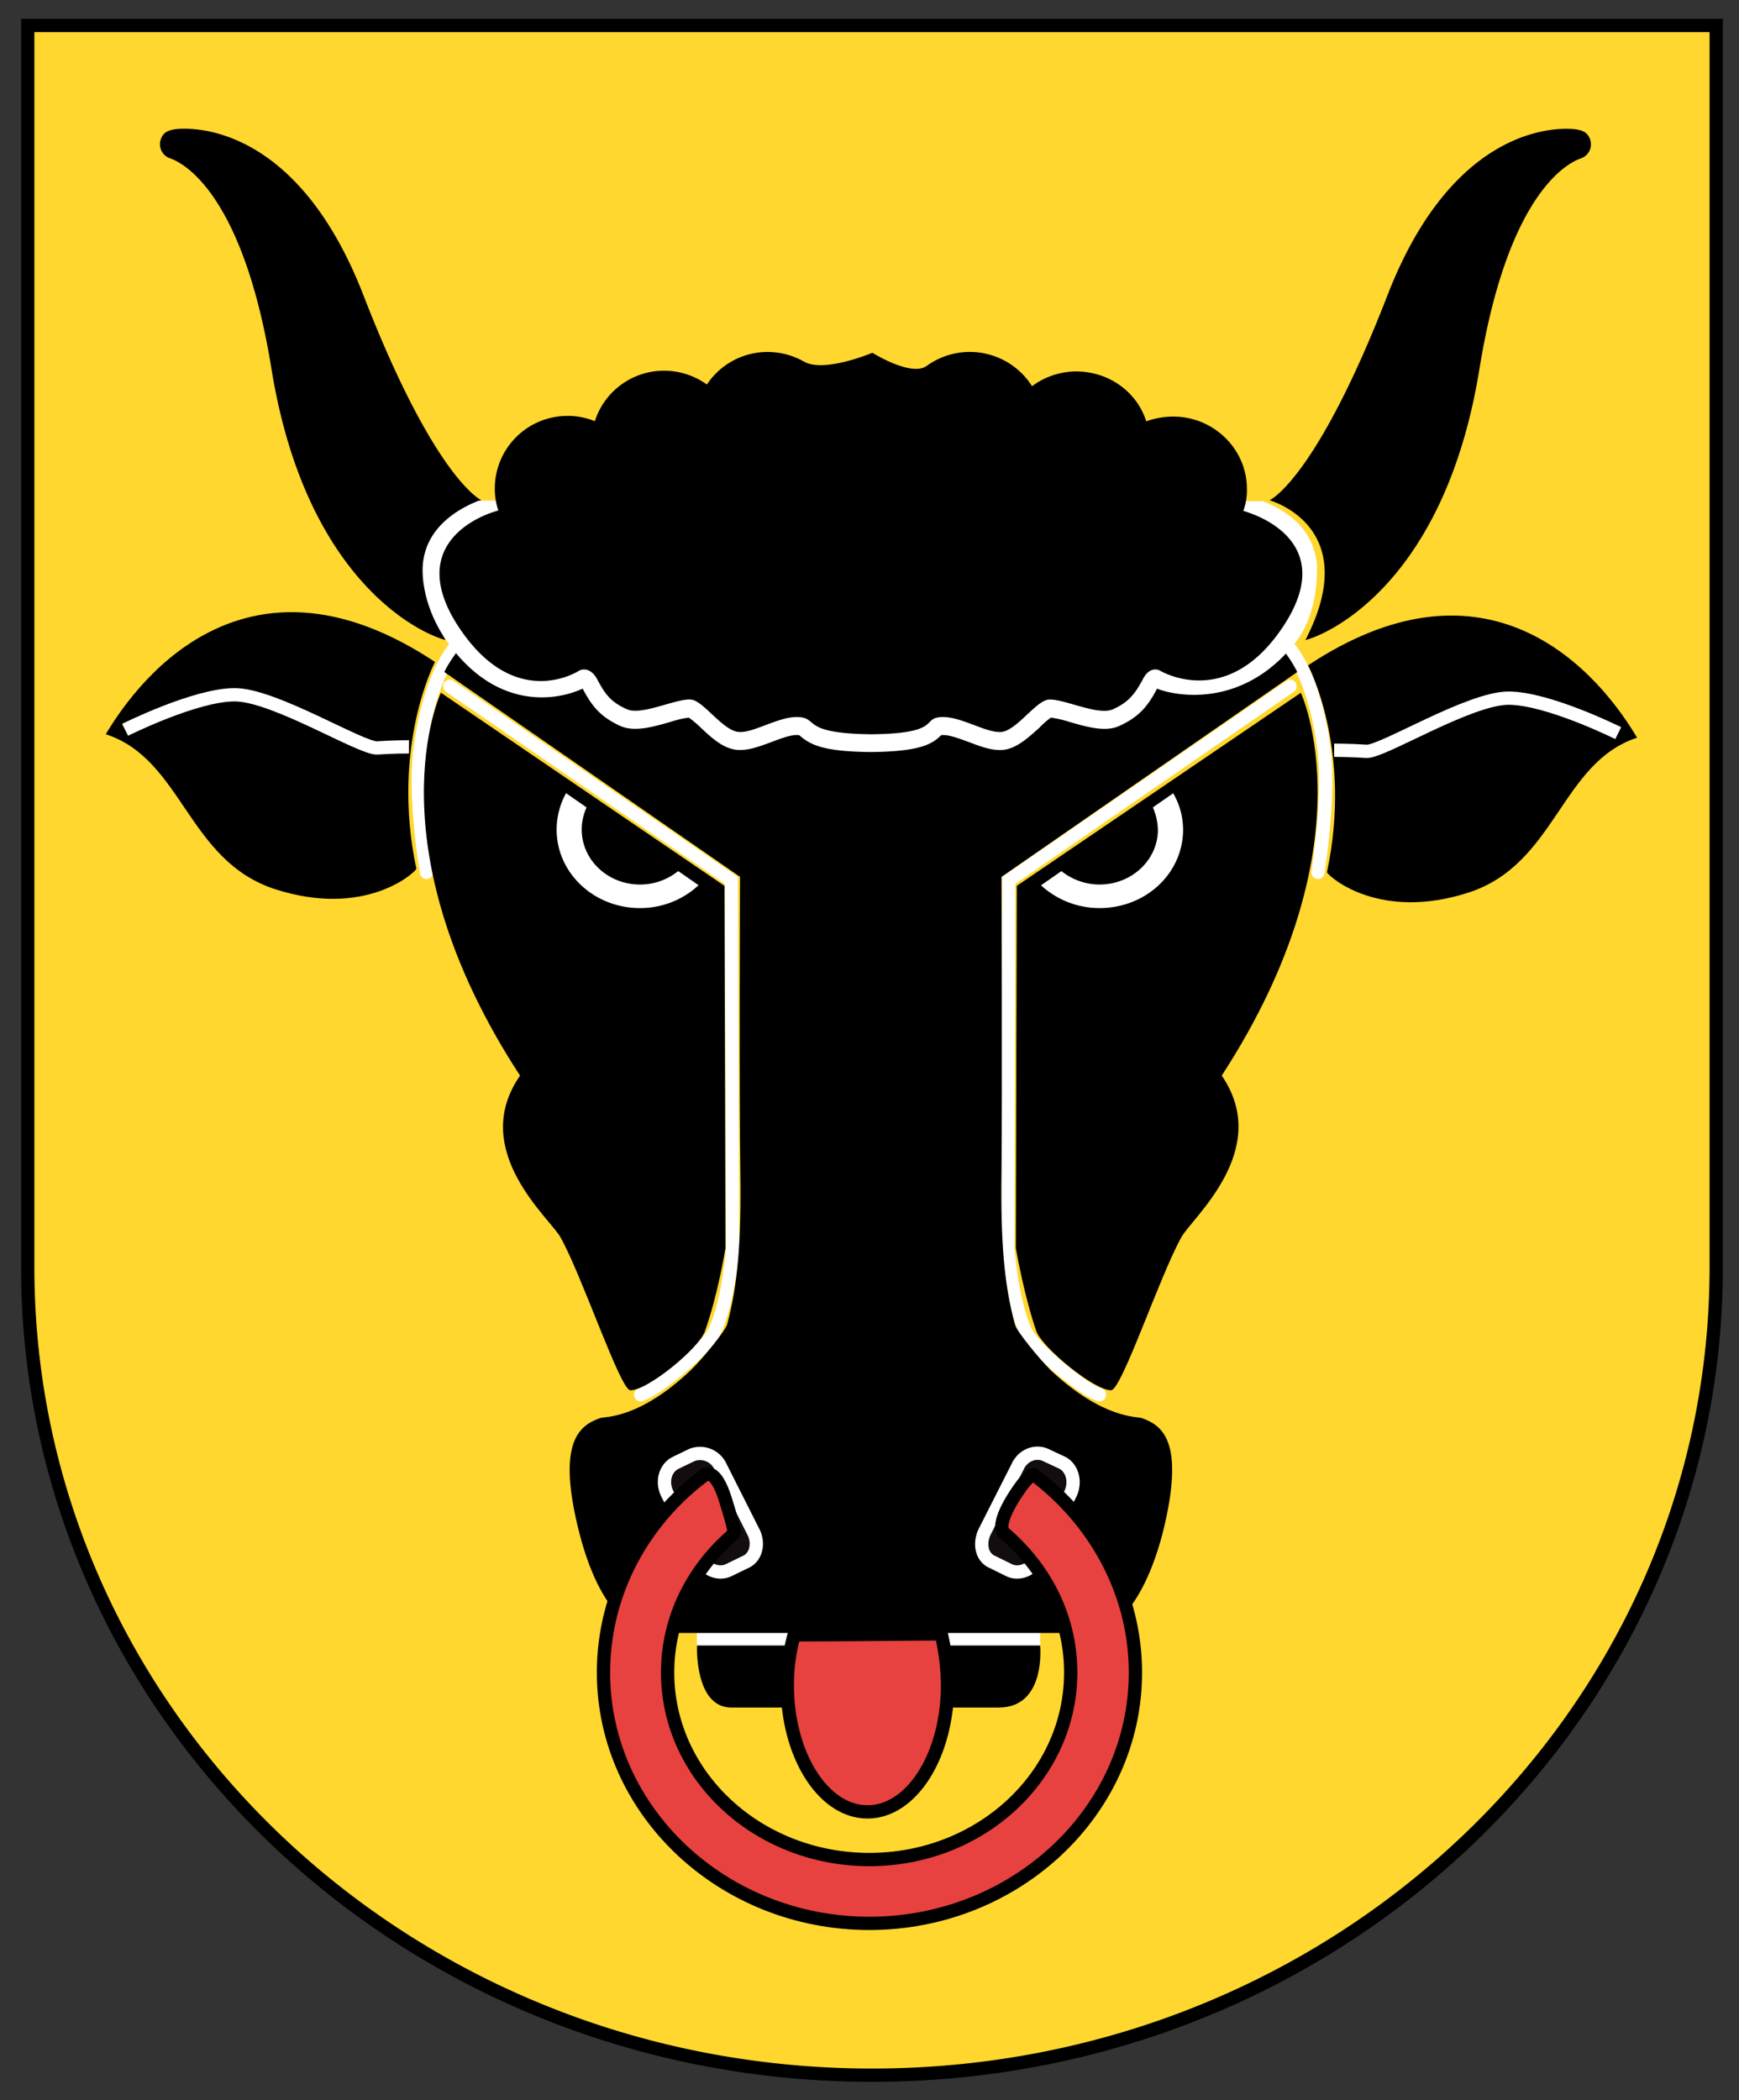
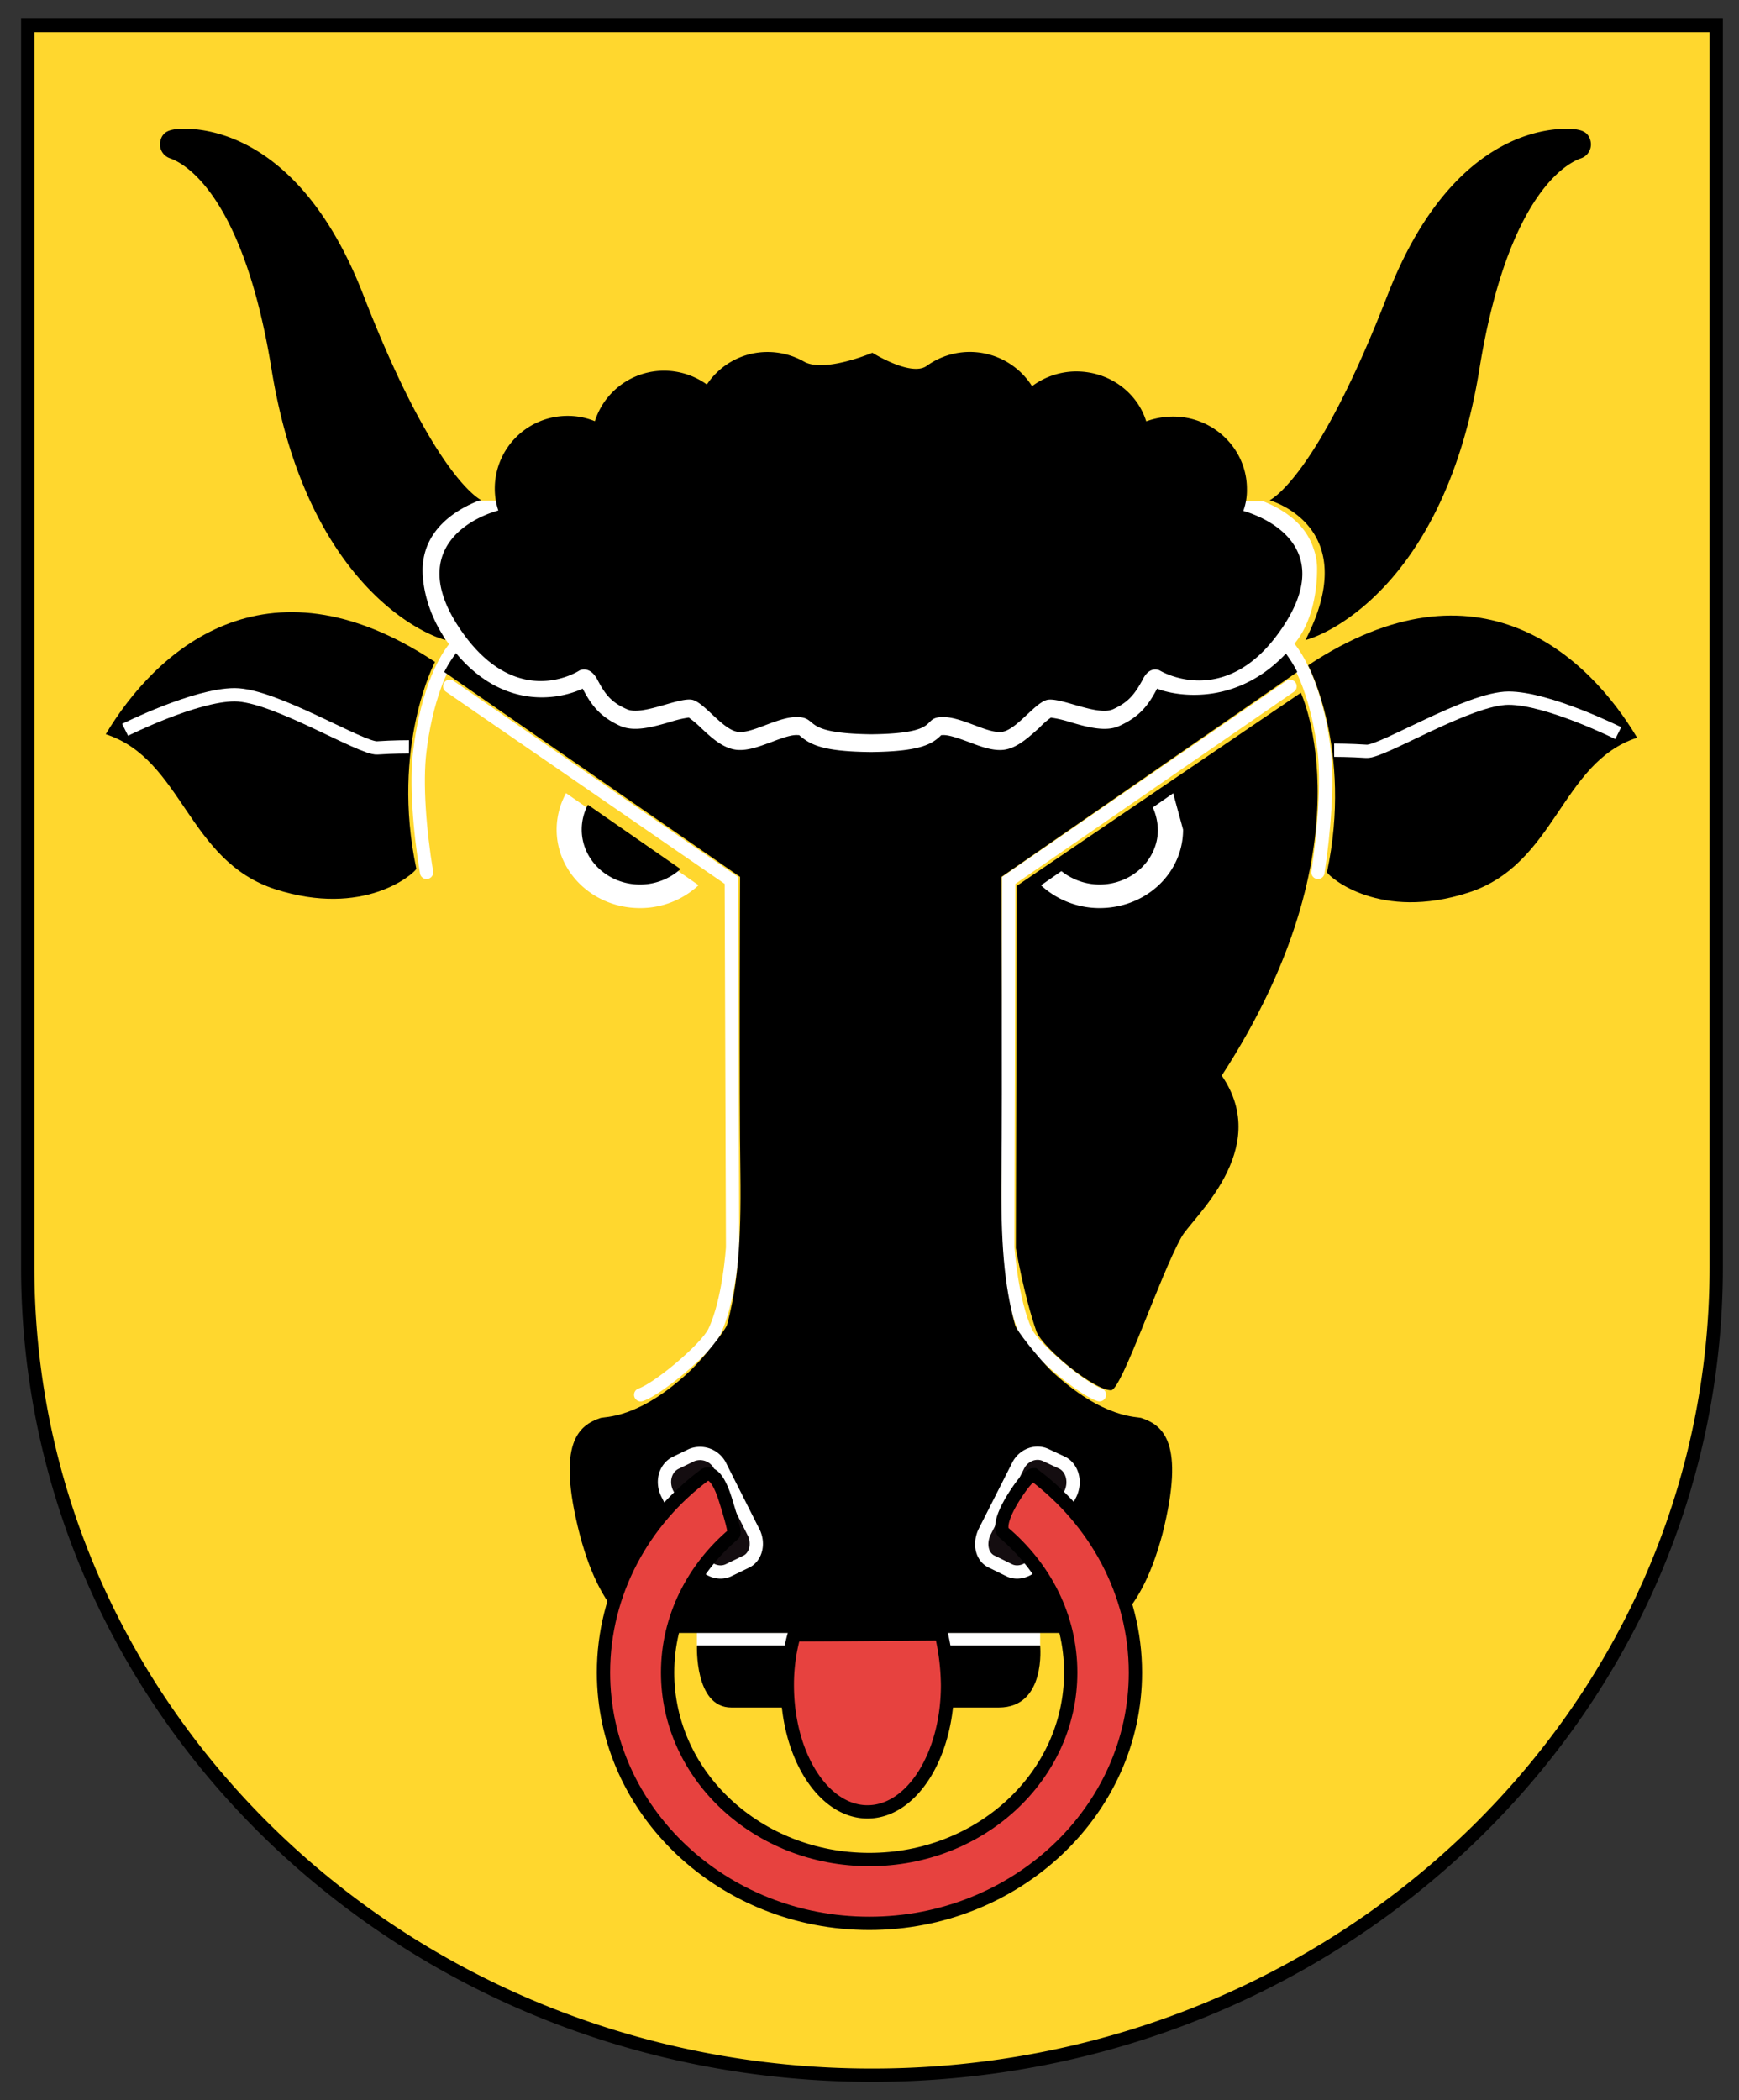
<svg xmlns="http://www.w3.org/2000/svg" id="Layer_1" data-name="Layer 1" viewBox="0 0 654.17 790.05">
  <rect x="0" y="0" width="654.17" height="790.05" fill="#333333" stroke="none" />
  <defs>
    <style>.cls-1{fill:#ffd72e;}.cls-2,.cls-3,.cls-4,.cls-8{fill:none;stroke-width:5px;}.cls-2,.cls-3,.cls-4{stroke:#fff;}.cls-2,.cls-4{stroke-linecap:round;}.cls-2{stroke-linejoin:round;}.cls-5{fill:#fff;}.cls-6{fill:#140d10;}.cls-7{fill:#e7423f;}.cls-8{stroke:#000;}</style>
  </defs>
  <path class="cls-1" d="M327.8,9.62H645.6V476.67c0,168.08-142,304-317.57,304s-317.6-136-317.6-304V9.62l317.37,0Z" />
  <path class="cls-2" d="M495.78,328.17c2.37-15.76,3.72-33.55,2.37-45.55-2-17.22-7.78-34.87-16.24-42.14,4.4-5.92,26-35.31-8.45-49.38m-313,137.07c-2.61-15.76-4-33.55-2.54-45.55,2.07-17.22,7.68-34.87,16.17-42.14-4.26-5.92-25.94-35.31,8.55-49.38" />
  <path class="cls-3" d="M262.15,616.66H391.27" />
  <path class="cls-4" d="M169.18,258.17l105.92,73,.48,138.05s-1.22,20-6.87,31.79c-3.11,6.43-21.34,21.65-27.7,23.68m244.28-266.5-105.85,73L379.1,469.2s1.35,20,6.76,31.79c3.05,6.43,21.31,21.65,27.74,23.68" />
  <path d="M181.12,188.19s-17.42-7.57-44.41-77.14S66,48.59,65.62,48.65c-1.35.31-4.56.58-5.34,4.6a5.54,5.54,0,0,0,3.48,6.23c1,.44,26.65,7.1,38.36,79.27,12.95,80.08,56.37,99.7,65.47,102-22.18-42.91,13.53-52.59,13.53-52.59" />
  <path d="M477.53,188.19s35.71,9.68,13.53,52.59c9.09-2.33,52.52-21.95,65.47-102,11.7-72.17,37.34-78.83,38.35-79.27a5.54,5.54,0,0,0,3.49-6.23c-.78-4-4-4.29-5.35-4.6-.4-.06-44.1-7.2-71.09,62.4s-44.4,77.14-44.4,77.14" />
  <path d="M492.06,250.29s16.91,31.82,7.1,77.88c1.35,2.13,20,18.27,53.1,7.65s34.83-48.94,63.58-58.31c-18.26-30.64-59.52-69.8-123.78-27.22" />
  <path class="cls-3" d="M608.74,275.79s-26.38-13.16-41.26-13.16-47.69,20.43-53.44,20c-6.09-.41-12.17-.41-12.17-.41" />
  <path d="M163.63,249s-16.74,31.8-7,77.86c-1.29,2.13-19.85,18.3-53,7.68s-34.9-48.94-63.85-58.34c18.29-30.61,59.59-69.77,123.84-27.2" />
  <path class="cls-3" d="M47.06,274.54s26.34-13.19,41.22-13.19,47.66,20.42,53.64,20,11.91-.4,11.91-.4" />
  <path d="M262.19,619H391.27s2.37,23.34-15.55,23.34H275.1c-13.9,0-12.91-23.34-12.91-23.34" />
-   <path d="M165.87,260.6l106.66,72.65.38,136.29S270,487.46,265.09,501c-2.47,6.43-21.37,22-28,22-3.82-.34-18.12-43-26.21-57.5-3.88-7.1-34.76-32.8-15.25-60.87-56.71-86.95-29.79-144-29.79-144" />
  <path d="M489.35,260.6,382.48,333.25l-.34,136.29s3.05,17.92,7.78,31.45c2.71,6.43,21.65,22,28.07,22,4.06-.34,18.27-43,26.38-57.5,3.72-7.1,34.5-32.8,15.22-60.87,56.48-86.95,29.76-144,29.76-144" />
  <path class="cls-5" d="M209.39,312.08c0,16.3,14,29.52,31.35,29.52A32.24,32.24,0,0,0,262.79,333l-49.85-34.63a28.47,28.47,0,0,0-3.55,13.67" />
  <path d="M218.83,312.08c0,11.39,9.81,20.66,21.91,20.66A22.76,22.76,0,0,0,256,326.92l-34.84-24.18a19.77,19.77,0,0,0-2.33,9.34" />
-   <path class="cls-5" d="M445.05,312.08c0,16.3-13.87,29.52-31.45,29.52a32.54,32.54,0,0,1-22-8.56l49.72-34.63a27.12,27.12,0,0,1,3.72,13.67" />
+   <path class="cls-5" d="M445.05,312.08c0,16.3-13.87,29.52-31.45,29.52a32.54,32.54,0,0,1-22-8.56l49.72-34.63" />
  <path d="M435.58,312.08c0,11.39-9.81,20.66-22,20.66a23.11,23.11,0,0,1-15.22-5.82l34.83-24.18a21.59,21.59,0,0,1,2.37,9.34" />
  <path d="M429.49,533.46c-1.35-.68-14.2.68-34.16-17.92-4.73-4.74-13.19-15.22-13.52-17.25-4.06-14.88-5.41-31.12-5.08-56.82.34-29.76,0-111.61,0-111.61L488,252.79s-8.12-17.28-21-17.86c-6.42-.27-107.21.14-139.4.31-32.27-.17-133.08-.58-139.34-.31-12.95.58-21.14,17.86-21.14,17.86l111.27,77.07s-.34,81.85.13,111.61c.34,25.7-1,41.94-5,56.82-.51,2-8.83,12.51-13.77,17.25-19.71,18.6-32.46,17.24-34,17.92-7.71,2.71-16.67,8.79-7.71,43.63,8.93,34.49,24.42,37.2,24.42,37.2H412.92s15.22-2.71,24.35-37.2c8.79-34.84,0-40.92-7.78-43.63" />
  <path class="cls-5" d="M180.17,188.33c-10.08,3.92-17,10.15-19.78,17.86a24.83,24.83,0,0,0-1.42,8.28c0,7.58,2.7,17.66,9.16,26.79,18.06,25.63,40.45,22.66,51,17.82,0,0,0,0,.07,0,3.38,6.46,6.66,10.59,14.1,14,5.35,2.37,12.18.41,18.81-1.49a41.23,41.23,0,0,1,7-1.65,38.91,38.91,0,0,1,4.56,3.85c3.86,3.62,8.26,7.75,13.46,8.29,4.13.4,8.39-1.22,13-2.91,3.58-1.35,7.57-2.88,10-2.64l.54,0c0,.06.37.37.37.37,3.86,3.21,8.46,5.85,26.72,6,18.53-.21,22.93-3,26.31-6.36v0l.34,0c2.37-.24,6.43,1.29,10.15,2.64,4.39,1.69,8.79,3.31,12.85,2.91,5.07-.54,9.47-4.67,13.53-8.29a29.3,29.3,0,0,1,4.39-3.85,44.42,44.42,0,0,1,7.11,1.65c6.42,1.9,13.52,3.86,18.6,1.49,7.44-3.38,10.82-7.51,14.2-14v-.06c6.43,2.7,32.47,8,52.42-17.79,6.09-7.92,7.78-19.21,7.78-26.79a22.06,22.06,0,0,0-1.35-8.15c-3-9.27-11.16-14.61-18.94-17.75" />
  <path d="M467.71,192.18a22.45,22.45,0,0,0,1.35-8.25c0-15.05-12.51-27.22-27.73-27.22a29.94,29.94,0,0,0-10.15,1.79c-3.38-10.89-13.86-18.77-26.38-18.77a27.93,27.93,0,0,0-16.57,5.55,27.69,27.69,0,0,0-39.57-7.68c-5.81,4.33-20.49-4.9-20.49-4.9S310,140.41,302.4,136a27.73,27.73,0,0,0-13.63-3.59,27.34,27.34,0,0,0-22.86,12.24,27.65,27.65,0,0,0-16.14-5.2,27.3,27.3,0,0,0-26,19,26.61,26.61,0,0,0-10.24-2,27.34,27.34,0,0,0-27.4,27.26,25.94,25.94,0,0,0,1.32,8.32c-11.7,3.25-34.6,16-13.56,45.79S218,252.21,218,252.21s3.82-2.06,6.76,3.52,5.21,8.49,11.13,11.09,20.22-5,24.89-3.48,11.36,11.43,17,12,15.52-6.16,22.86-5.58.84,6.15,27.19,6.46c26.24-.31,18.8-5.85,25.91-6.46,7.44-.58,17.24,6.15,23,5.58,5.41-.58,12.18-10.55,16.91-12s18.94,6.16,25,3.48c5.75-2.6,8.12-5.51,11.16-11.09,2.71-5.58,6.43-3.52,6.43-3.52s24.35,15,45.31-14.88c20.63-29.25-2-41.66-13.86-45.15" />
  <path class="cls-6" d="M283.49,576.41c2.13,4.4.81,9.47-3,11.16l-6.19,3c-3.86,2-8.69,0-10.82-4.06L251,561.87c-2.16-4.4-.84-9.47,3-11.5l6.19-3a8.47,8.47,0,0,1,10.86,4.39l12.44,24.69Z" />
  <path class="cls-6" d="M370.31,576.41c-2,4.4-1,9.47,3,11.16l6.09,3c3.72,2,8.79,0,10.82-4.06l12.51-24.69c2-4.4.68-9.47-3-11.5l-6.43-3c-3.72-1.69-8.45,0-10.48,4.39Z" />
  <path class="cls-3" d="M283.49,576.41c2.13,4.4.81,9.47-3,11.16l-6.19,3c-3.86,2-8.69,0-10.82-4.06L251,561.87c-2.16-4.4-.84-9.47,3-11.5l6.19-3a8.47,8.47,0,0,1,10.86,4.39l12.44,24.69Zm86.82,0c-2,4.4-1,9.47,3,11.16l6.09,3c3.72,2,8.79,0,10.82-4.06l12.51-24.69c2-4.4.68-9.47-3-11.5l-6.43-3c-3.72-1.69-8.45,0-10.48,4.39Z" />
  <path class="cls-7" d="M381.13,563.56c5.75-9.13,7.44-8.79,7.78-8.79,23,17.24,38.21,44.3,38.21,74.4,0,52.08-45,94.36-100.1,94.36s-100-42.28-100-94.36c0-30.1,15-57.16,38.19-74.4.74-.34,4.09-2,7.6,9.13s3.49,12.85,3.18,13.19c-15.21,12.85-24.85,31.45-24.85,52.08,0,38.89,34,70.35,75.89,70.35s75.75-31.46,75.75-70.35c0-21-9.8-39.57-25.36-52.76,0,0-2.71-2.37,3.72-12.85" />
  <path class="cls-8" d="M381.13,563.56c5.75-9.13,7.44-8.79,7.78-8.79,23,17.24,38.21,44.3,38.21,74.4,0,52.08-45,94.36-100.1,94.36s-100-42.28-100-94.36c0-30.1,15-57.16,38.19-74.4.74-.34,4.09-2,7.6,9.13s3.49,12.85,3.18,13.19c-15.21,12.85-24.85,31.45-24.85,52.08,0,38.89,34,70.35,75.89,70.35s75.75-31.46,75.75-70.35c0-21-9.8-39.57-25.36-52.76C377.41,576.41,374.7,574,381.13,563.56Z" />
  <path class="cls-7" d="M354.07,614.63a88,88,0,0,1,2.37,19.27c0,26.38-13.46,47.69-30.1,47.69s-30.17-21.31-30.17-47.69A69,69,0,0,1,298.74,615c15.26,0,49.59-.34,55.33-.34" />
  <path class="cls-8" d="M354.07,614.63a88,88,0,0,1,2.37,19.27c0,26.38-13.46,47.69-30.1,47.69s-30.17-21.31-30.17-47.69A69,69,0,0,1,298.74,615C314,615,348.33,614.63,354.07,614.63ZM327.8,9.59H645.6V476.64c0,168.09-142,304-317.57,304s-317.6-135.95-317.6-304V9.59l317.37,0Z" />
</svg>